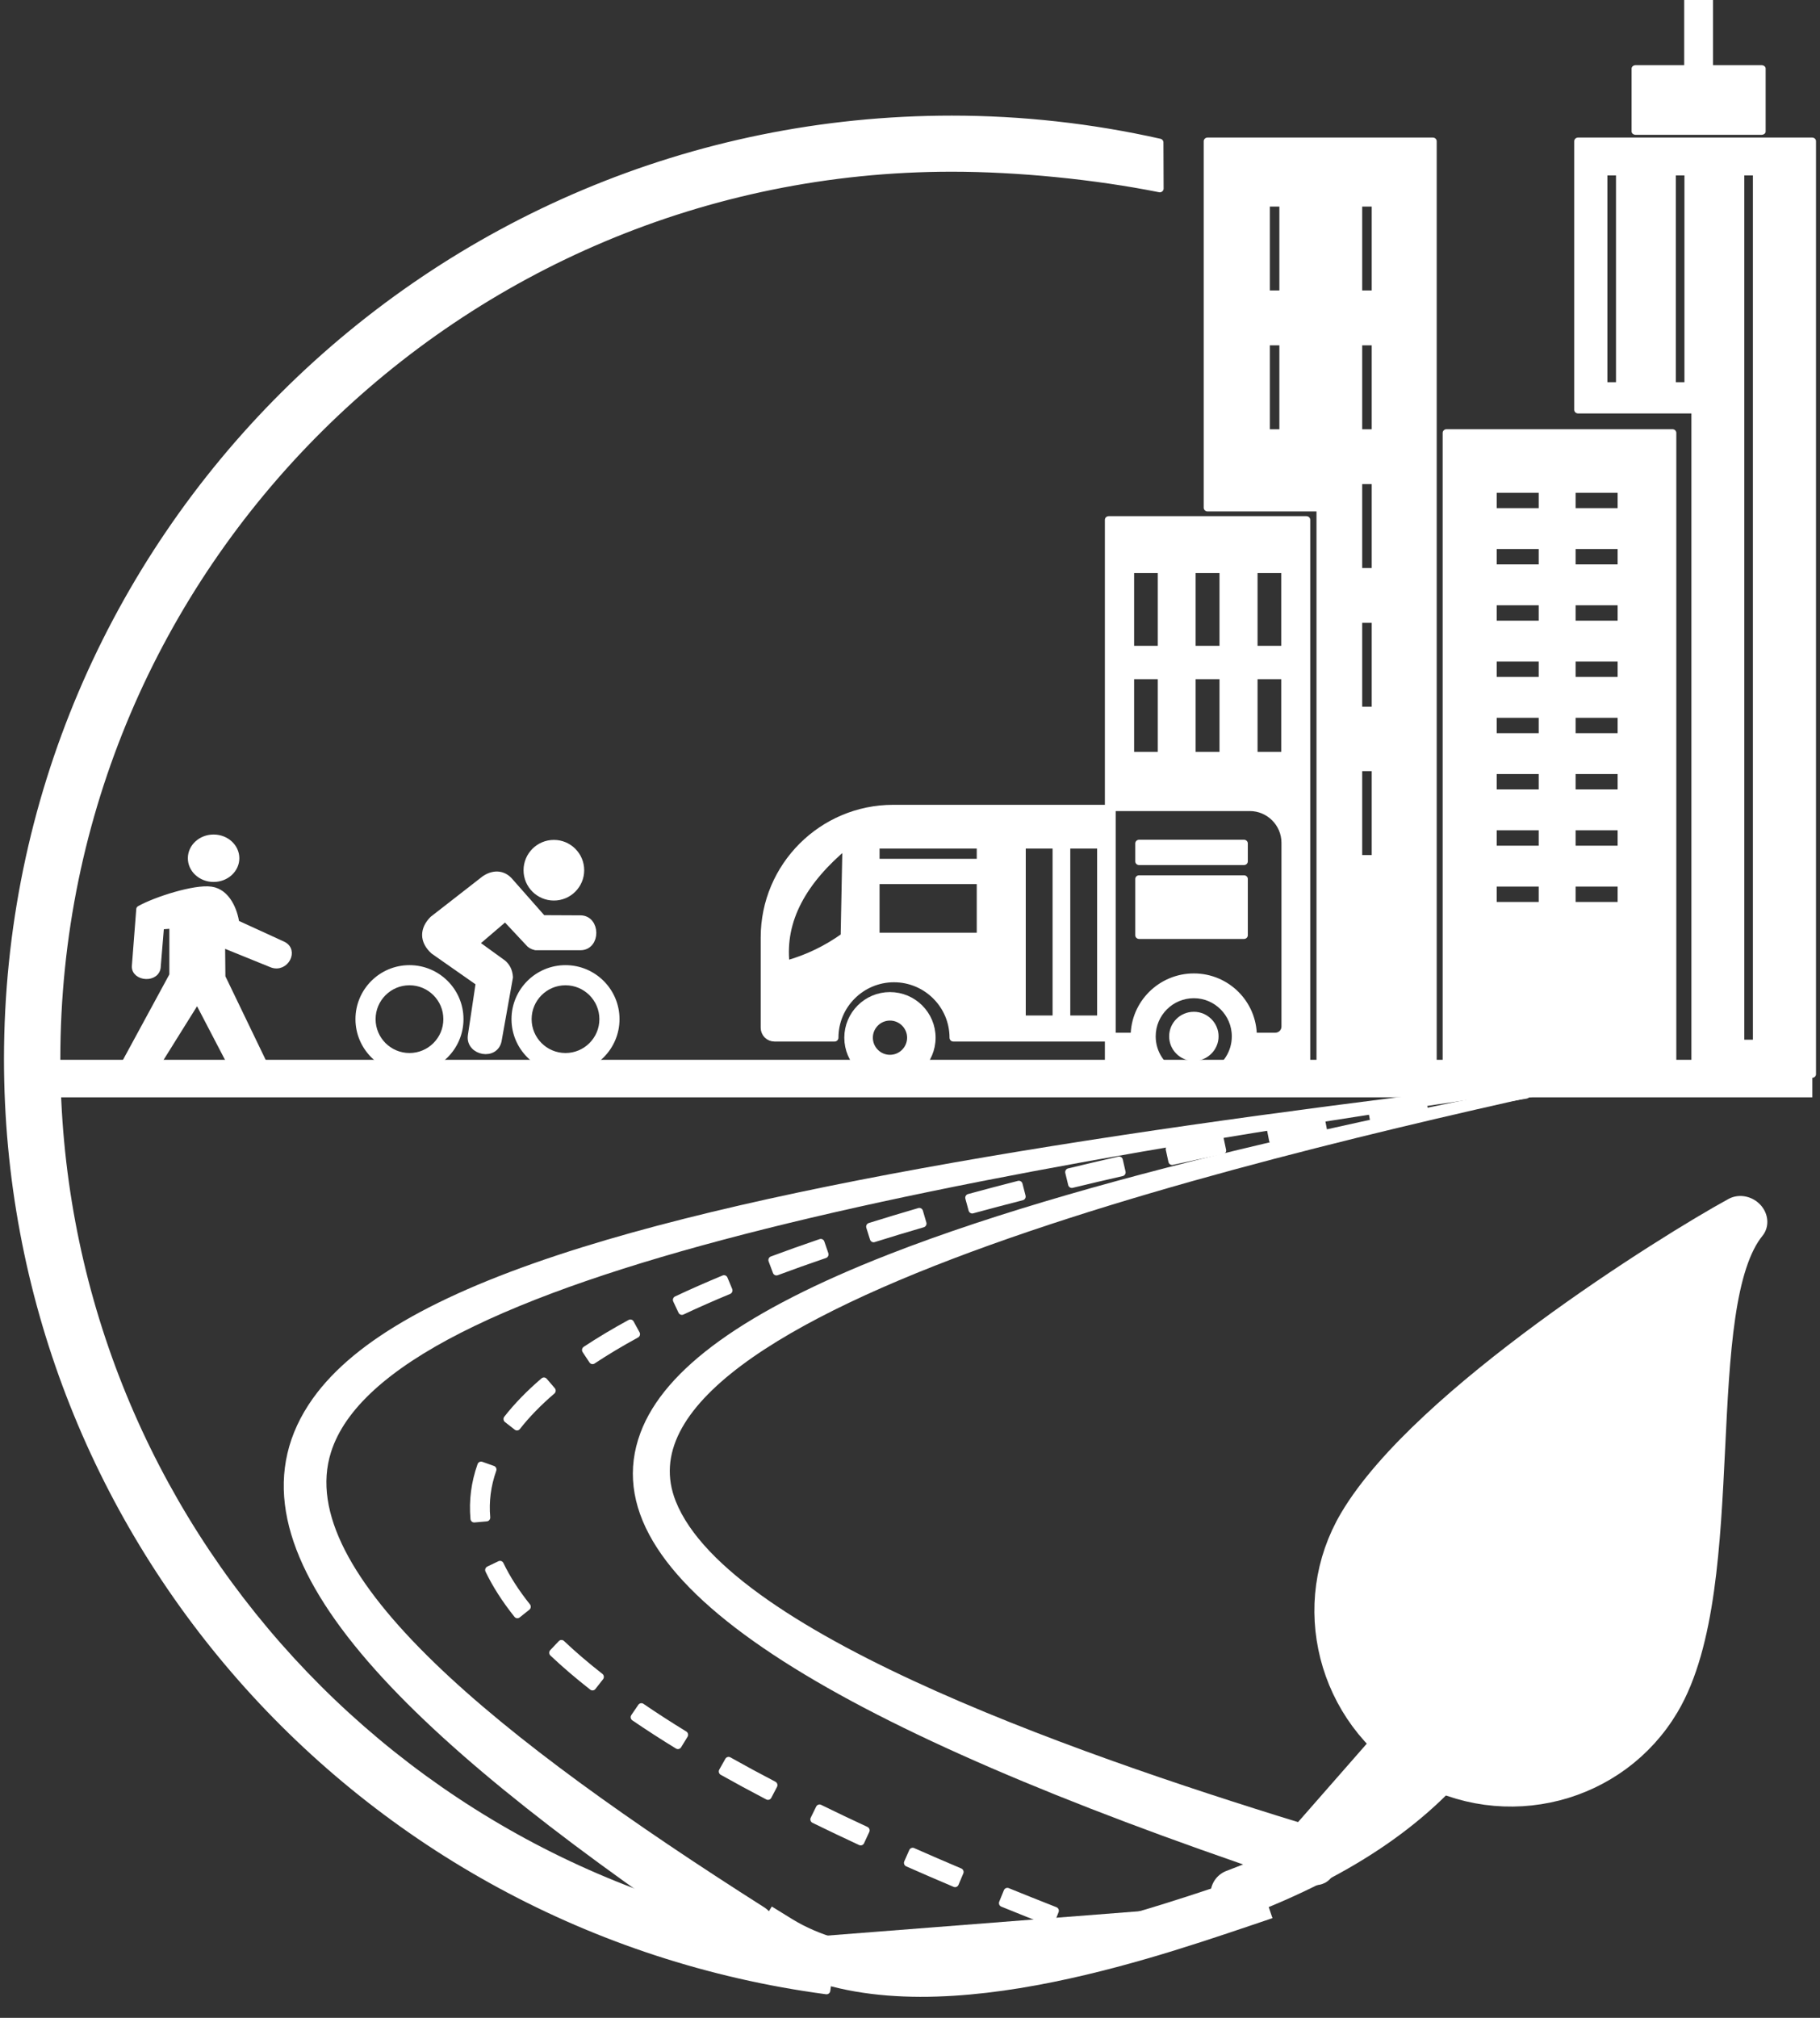
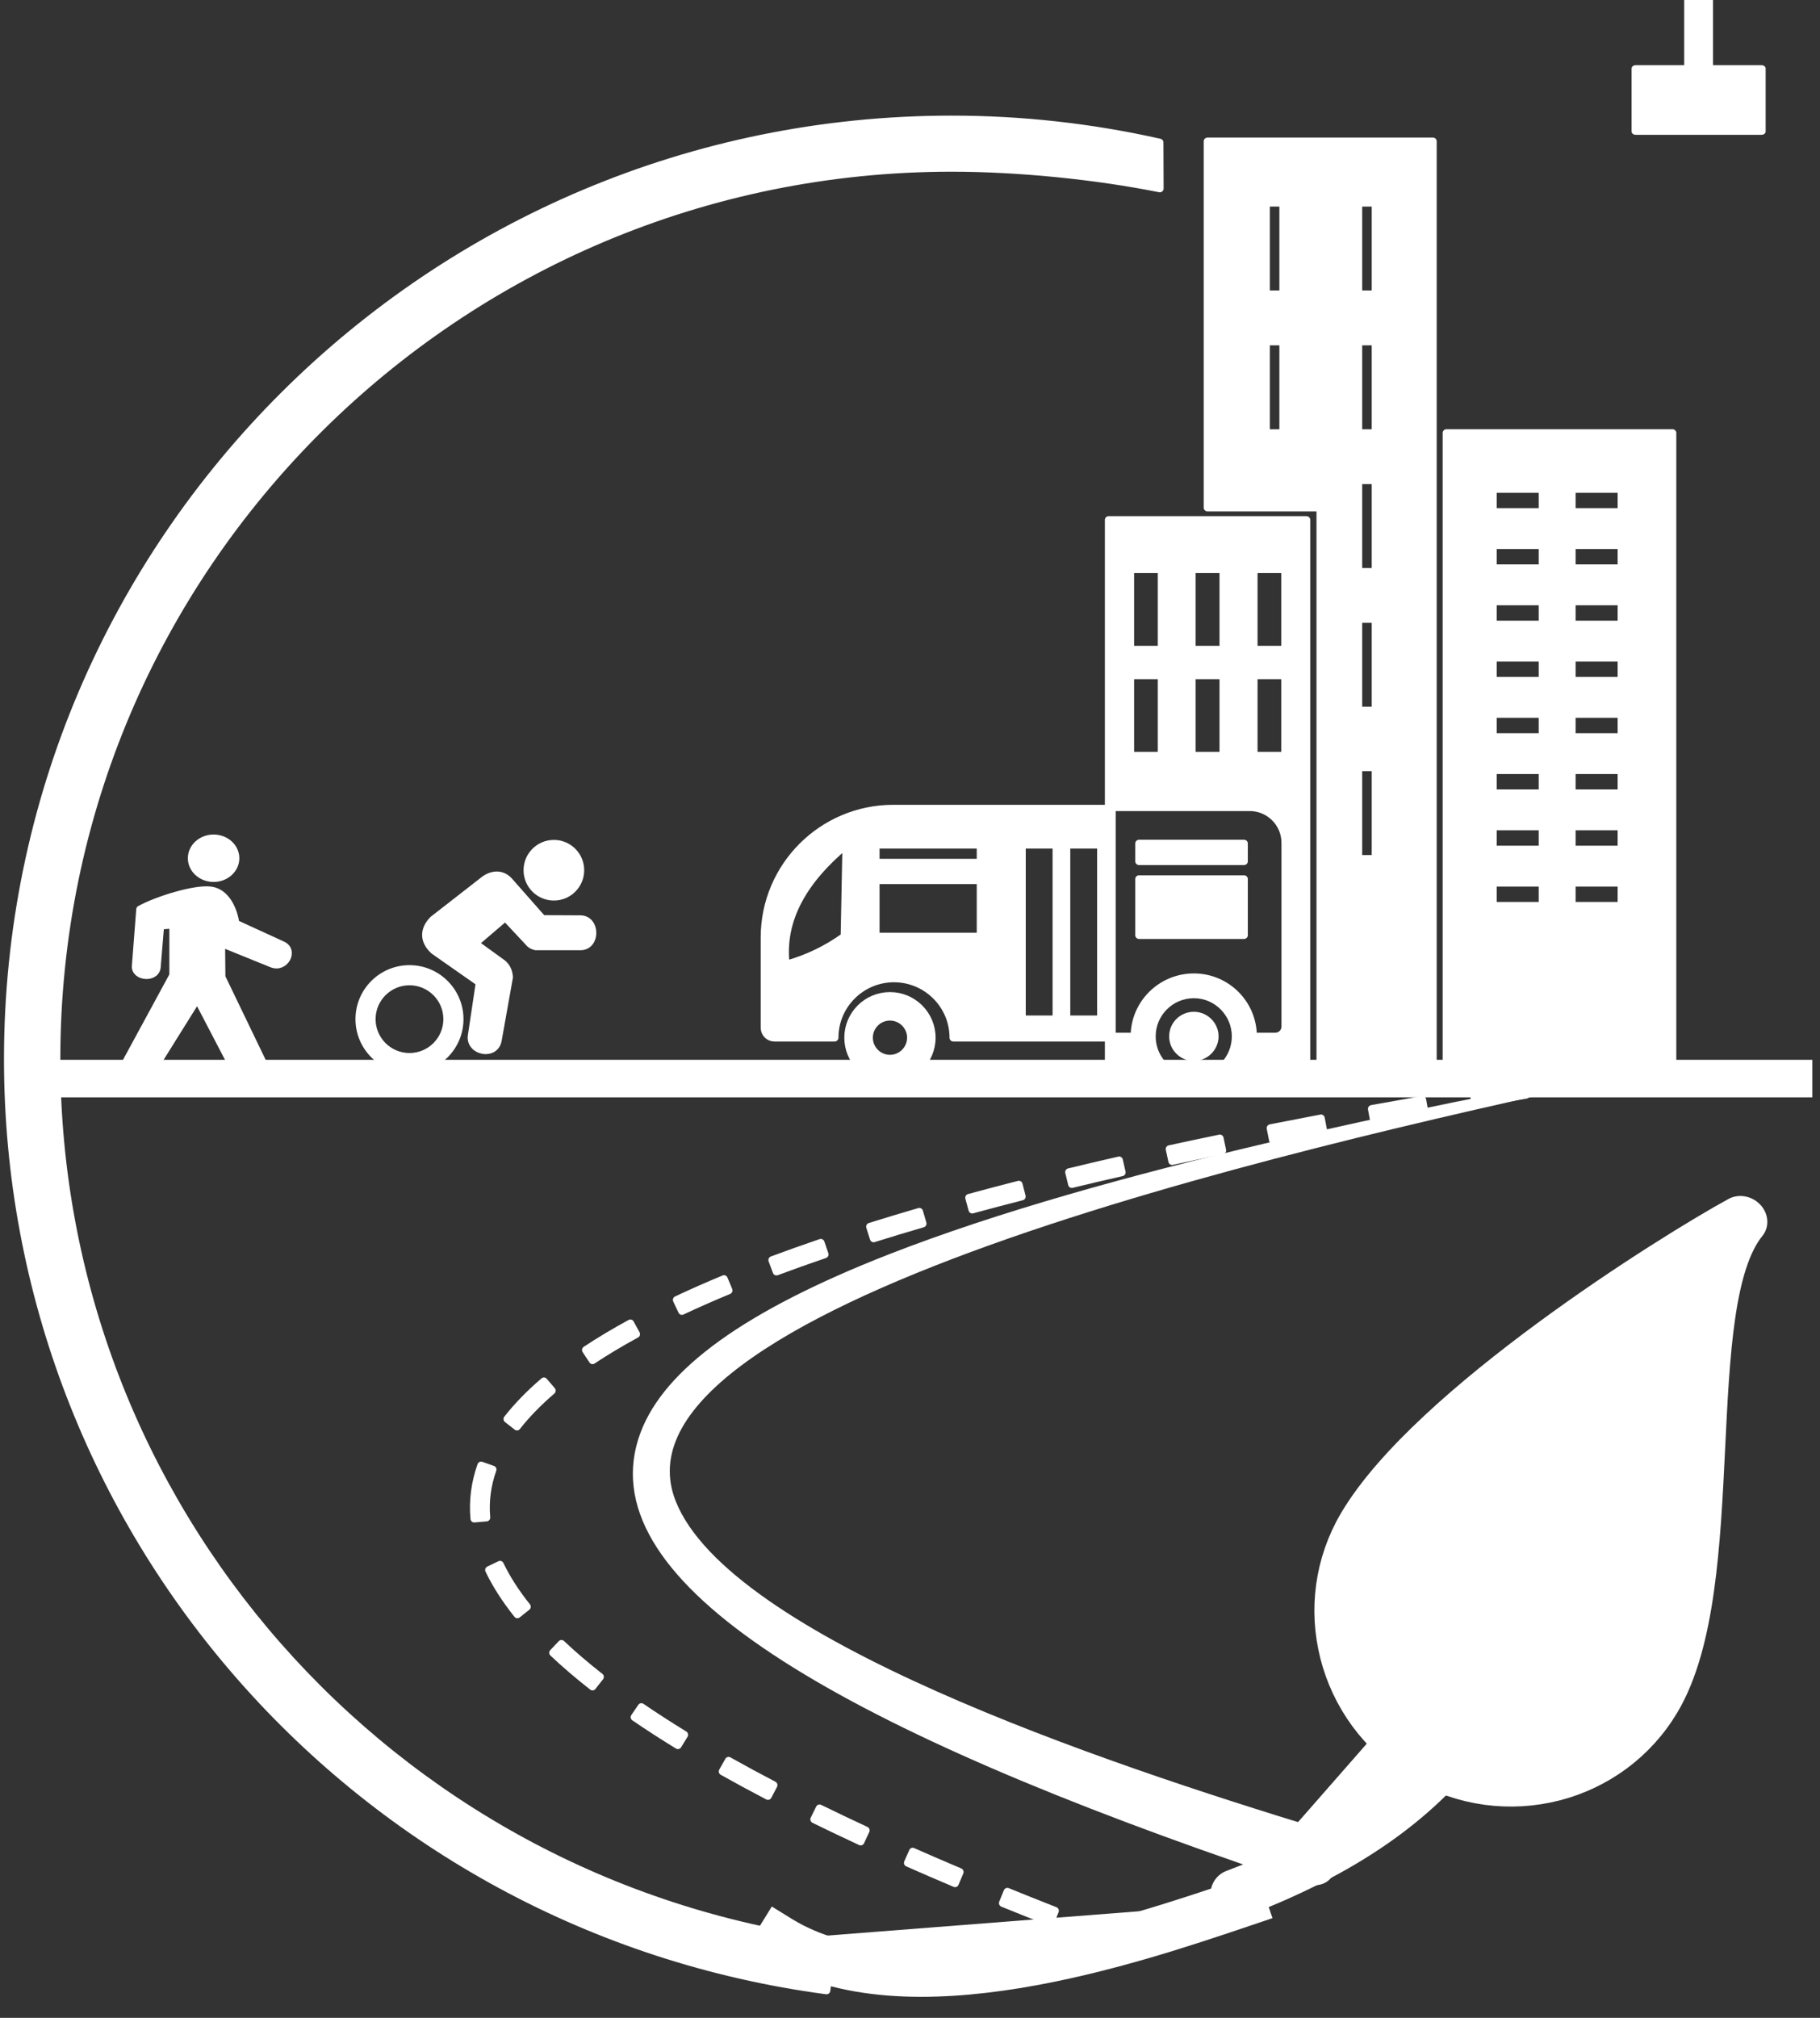
<svg xmlns="http://www.w3.org/2000/svg" xmlns:ns1="http://www.serif.com/" width="100%" height="100%" viewBox="0 0 240 266" version="1.1" xml:space="preserve" style="fill-rule:evenodd;clip-rule:evenodd;stroke-linejoin:round;stroke-miterlimit:2;">
  <rect x="0" y="0" width="240" height="266" fill="#333333" stroke="none" />
  <g id="Stad-zwart" ns1:id="Stad zwart" transform="matrix(1.131,0,0,0.977,-3362.32,-1315.74)">
    <g>
      <g transform="matrix(0.7,0,0,0.81,2388.69,1691.7)">
        <g transform="matrix(1,0,0,1,101.992,-11.47)">
          <g transform="matrix(3.865,2.73396e-31,0,3.706,-3133.72,-1001.38)">
            <path d="M1048.11,194.666L1048.11,181.741L1056.63,181.741L1056.63,206.656L1052.55,206.656C1053.16,206.354 1053.58,205.707 1053.58,204.958C1053.58,203.92 1052.77,203.078 1051.78,203.078C1050.78,203.078 1049.97,203.92 1049.97,204.958C1049.97,205.707 1050.39,206.354 1051,206.656L1048.11,206.656L1048.11,204.958L1049.22,204.958C1049.22,203.487 1050.37,202.294 1051.78,202.294C1053.19,202.294 1054.33,203.487 1054.33,204.958L1055.29,204.958C1055.53,204.958 1055.72,204.761 1055.72,204.518L1055.72,196.257C1055.72,195.378 1055.03,194.666 1054.19,194.666L1048.11,194.666ZM1051.78,204.018C1052.27,204.018 1052.68,204.439 1052.68,204.958C1052.68,205.476 1052.27,205.898 1051.78,205.898C1051.28,205.898 1050.88,205.476 1050.88,204.958C1050.88,204.439 1051.28,204.018 1051.78,204.018ZM1049.42,197.883L1053.94,197.883L1053.94,200.414L1049.42,200.414L1049.42,197.883ZM1049.42,196.285L1053.94,196.285L1053.94,197.093L1049.42,197.093L1049.42,196.285ZM1055.71,188.737L1054.36,188.737L1054.36,192.336L1055.71,192.336L1055.71,188.737ZM1053.05,188.737L1051.69,188.737L1051.69,192.336L1053.05,192.336L1053.05,188.737ZM1050.39,183.97L1049.04,183.97L1049.04,187.569L1050.39,187.569L1050.39,183.97ZM1050.39,188.737L1049.04,188.737L1049.04,192.336L1050.39,192.336L1050.39,188.737ZM1053.05,183.97L1051.69,183.97L1051.69,187.569L1053.05,187.569L1053.05,183.97ZM1055.71,183.97L1054.36,183.97L1054.36,187.569L1055.71,187.569L1055.71,183.97Z" style="fill:white;stroke:white;stroke-width:0.33px;" />
          </g>
          <g transform="matrix(3.865,2.73396e-31,0,3.706,-3161.6,-1017.51)">
            <path d="M1079.62,182.186L1079.62,211.007L1069.88,211.007L1069.88,182.186L1079.62,182.186ZM1074.02,197.355L1071.88,197.355L1071.88,198.376L1074.02,198.376L1074.02,197.355ZM1074.02,199.884L1071.88,199.884L1071.88,200.905L1074.02,200.905L1074.02,199.884ZM1074.02,192.298L1071.88,192.298L1071.88,193.319L1074.02,193.319L1074.02,192.298ZM1074.02,202.413L1071.88,202.413L1071.88,203.434L1074.02,203.434L1074.02,202.413ZM1077.42,194.827L1075.28,194.827L1075.28,195.847L1077.42,195.847L1077.42,194.827ZM1077.42,189.769L1075.28,189.769L1075.28,190.79L1077.42,190.79L1077.42,189.769ZM1077.42,199.884L1075.28,199.884L1075.28,200.905L1077.42,200.905L1077.42,199.884ZM1077.42,184.712L1075.28,184.712L1075.28,185.732L1077.42,185.732L1077.42,184.712ZM1077.42,187.24L1075.28,187.24L1075.28,188.261L1077.42,188.261L1077.42,187.24ZM1077.42,192.298L1075.28,192.298L1075.28,193.319L1077.42,193.319L1077.42,192.298ZM1077.42,197.355L1075.28,197.355L1075.28,198.376L1077.42,198.376L1077.42,197.355ZM1077.42,202.413L1075.28,202.413L1075.28,203.434L1077.42,203.434L1077.42,202.413ZM1074.02,184.712L1071.88,184.712L1071.88,185.732L1074.02,185.732L1074.02,184.712ZM1074.02,187.24L1071.88,187.24L1071.88,188.261L1074.02,188.261L1074.02,187.24ZM1074.02,194.827L1071.88,194.827L1071.88,195.847L1074.02,195.847L1074.02,194.827ZM1074.02,189.769L1071.88,189.769L1071.88,190.79L1074.02,190.79L1074.02,189.769Z" style="fill:white;stroke:white;stroke-width:0.33px;" />
          </g>
          <g transform="matrix(3.865,2.73396e-31,0,3.706,-3169.24,-1012.39)">
            <path d="M1066.42,184.169L1061.56,184.169L1061.56,167.695L1071.27,167.695L1071.27,209.627L1066.42,209.627L1066.42,184.169ZM1068.8,182.941L1068.06,182.941L1068.06,187.042L1068.8,187.042L1068.8,182.941ZM1068.8,176.704L1068.06,176.704L1068.06,180.806L1068.8,180.806L1068.8,176.704ZM1064.82,170.468L1064.08,170.468L1064.08,174.569L1064.82,174.569L1064.82,170.468ZM1068.8,189.178L1068.06,189.178L1068.06,193.279L1068.8,193.279L1068.8,189.178ZM1068.8,195.842L1068.06,195.842L1068.06,199.944L1068.8,199.944L1068.8,195.842ZM1064.82,176.704L1064.08,176.704L1064.08,180.806L1064.82,180.806L1064.82,176.704ZM1068.8,170.468L1068.06,170.468L1068.06,174.569L1068.8,174.569L1068.8,170.468Z" style="fill:white;stroke:white;stroke-width:0.33px;" />
          </g>
          <g transform="matrix(3.865,2.73396e-31,0,3.706,-3284.39,-1012.39)">
-             <path d="M1112.37,179.765L1107.32,179.765L1107.32,167.695L1117.41,167.695L1117.41,209.627L1112.37,209.627L1112.37,179.765ZM1112.07,169.066L1111.37,169.066L1111.37,178.691L1112.07,178.691L1112.07,169.066ZM1115.02,169.066L1114.32,169.066L1114.32,208.244L1115.02,208.244L1115.02,169.066ZM1109.12,169.066L1108.42,169.066L1108.42,178.691L1109.12,178.691L1109.12,169.066Z" style="fill:white;stroke:white;stroke-width:0.33px;" />
-           </g>
+             </g>
          <g transform="matrix(4.448,3.14654e-31,0,3.547,-3931.96,-984.991)">
            <path d="M1112.67,164.072L1114.64,164.072L1114.64,167.031L1109.93,167.031L1109.93,164.072L1111.9,164.072L1111.9,160.626L1112.67,160.626L1112.67,164.072Z" style="fill:white;stroke:white;stroke-width:0.31px;" />
          </g>
        </g>
        <g transform="matrix(-0.997,0,0,0.997,1925.22,-1051.14)">
          <g transform="matrix(0.97,0,0,1,-609.397,-263.688)">
            <path d="M1564.52,1025.91L1564.52,1064.17L1591.85,1064.17C1591.85,1058.71 1596.43,1054.27 1602.06,1054.27C1607.69,1054.27 1612.27,1058.71 1612.27,1064.17L1622.65,1064.17C1623.6,1064.17 1624.37,1063.43 1624.37,1062.51L1624.37,1047.43C1624.37,1035.55 1614.43,1025.91 1602.18,1025.91L1564.52,1025.91ZM1580.01,1061.11L1574.1,1061.11L1574.1,1031.93L1580.01,1031.93L1580.01,1061.11ZM1610.29,1031.93C1617.63,1037.86 1621.58,1044.44 1620.68,1051.97C1616.86,1050.94 1613.54,1049.33 1610.6,1047.28L1610.29,1031.93ZM1605.19,1031.93L1605.19,1034.93L1587.16,1034.93L1587.16,1031.93L1605.19,1031.93ZM1605.19,1037.87L1605.19,1047.28L1587.16,1047.28L1587.16,1037.87L1605.19,1037.87ZM1572.34,1061.11L1566.43,1061.11L1566.43,1031.93L1572.34,1031.93L1572.34,1061.11Z" style="fill:white;stroke:white;stroke-width:1.29px;" />
          </g>
          <g transform="matrix(1,0,0,1,-604.145,-263.688)">
            <path d="M1549.42,1057.19C1553.28,1057.19 1556.41,1060.32 1556.41,1064.17C1556.41,1068.03 1553.28,1071.16 1549.42,1071.16C1545.56,1071.16 1542.43,1068.03 1542.43,1064.17C1542.43,1060.32 1545.56,1057.19 1549.42,1057.19ZM1549.42,1060.68C1551.35,1060.68 1552.91,1062.25 1552.91,1064.17C1552.91,1066.1 1551.35,1067.67 1549.42,1067.67C1547.49,1067.67 1545.92,1066.1 1545.92,1064.17C1545.92,1062.25 1547.49,1060.68 1549.42,1060.68Z" style="fill:white;stroke:white;stroke-width:1.27px;" />
          </g>
        </g>
      </g>
      <g transform="matrix(1.363,0,0,1.577,1898.88,494.233)">
        <g transform="matrix(0.458,0,0,0.422,51.052,182.936)">
          <path d="M1632.55,1062.79L1641.34,1045.21L1641.34,1034.99L1638.89,1035.19L1638.27,1043.32C1638.27,1046.05 1634.17,1045.7 1634.34,1043.32L1635.16,1031.82C1638.18,1029.98 1645.42,1027.49 1648.39,1027.97C1651.25,1028.42 1652.62,1032.09 1652.94,1034.68L1661.68,1039.03C1663.99,1040.15 1662.18,1043.96 1659.79,1042.91L1650.28,1038.72L1650.34,1045.57L1658.51,1063.97C1659.34,1066.3 1655.09,1068.12 1653.45,1065.76L1645.84,1049.91L1637.05,1065.2C1635.52,1067.85 1631.06,1065.58 1632.55,1062.79Z" style="fill:white;stroke:white;stroke-width:1.47px;" />
        </g>
        <g transform="matrix(0.458,0,0,0.422,51.052,182.936)">
          <circle cx="1648.87" cy="1021.48" r="4.073" style="fill:white;stroke:white;stroke-width:1.47px;" />
        </g>
      </g>
      <g transform="matrix(1.161,0,0,1.333,2062.43,1027.25)">
        <path d="M790.379,348.83L964.292,348.83" style="fill:none;stroke:white;stroke-width:3.8px;stroke-linecap:square;stroke-miterlimit:1.5;" />
      </g>
      <g transform="matrix(1.131,0,0,1.333,2160.57,1418.36)">
        <g transform="matrix(1,0,0,1,-63.708,-149.77)">
-           <path d="M947.891,204.882C880.04,214.34 821.557,224.608 815.68,242.898C811.613,255.557 833.338,272.453 860.491,289.4C861.38,289.955 861.579,290.881 861.612,291.036C861.615,291.048 861.257,292.959 861.251,292.963C860.702,293.332 860.252,293.931 859.601,294.066C858.949,294.201 858.266,293.924 857.637,293.712C857.456,293.65 852.507,290.296 852.063,289.995C821.689,269.404 804.266,251.835 814.505,237.778C818.808,231.872 827.864,226.976 842.047,222.638C868.116,214.666 910.093,209.186 947.891,204.882Z" style="fill:white;stroke:white;stroke-width:0.77px;" />
-         </g>
+           </g>
        <g transform="matrix(1,0,0,1,-63.708,-149.77)">
          <path d="M948.242,204.847C914.012,212.128 843.093,228.03 851.233,248.128C856.904,262.13 895.529,274.821 917.946,281.524C918.952,281.825 919.396,282.669 919.47,282.809C919.476,282.82 919.649,284.755 919.645,284.76C919.216,285.26 918.944,285.954 918.353,286.254C917.762,286.554 917.027,286.48 916.364,286.426C916.363,286.426 913.174,285.386 909.736,284.215C866.517,269.5 842.918,255.34 848.311,241.181C850.72,234.853 858.953,229.013 873.622,223.373C896.082,214.737 929.435,208.298 948.242,204.847Z" style="fill:white;stroke:white;stroke-width:0.77px;" />
        </g>
        <g transform="matrix(1,0,0,1,-63.708,-149.77)">
          <path d="M898.122,292.219L897.675,293.39C896.838,293.083 896.009,292.776 895.188,292.47L895.641,291.301C896.459,291.607 897.286,291.913 898.122,292.219ZM890.695,289.427L890.229,290.59C888.546,289.941 886.9,289.296 885.292,288.653L885.772,287.495C887.376,288.136 889.016,288.78 890.695,289.427ZM880.877,285.502L880.381,286.653C878.709,285.958 877.082,285.268 875.499,284.58L876.014,283.437C877.591,284.122 879.212,284.81 880.877,285.502ZM871.188,281.292L870.652,282.426C868.997,281.672 867.396,280.922 865.848,280.177L866.409,279.055C867.949,279.796 869.542,280.542 871.188,281.292ZM861.686,276.71L861.096,277.818C859.466,276.982 857.904,276.152 856.41,275.328L857.035,274.238C858.518,275.057 860.068,275.881 861.686,276.71ZM852.477,271.614L851.811,272.68C850.223,271.724 848.729,270.775 847.326,269.835L848.045,268.803C849.431,269.732 850.908,270.669 852.477,271.614ZM843.791,265.756L843.005,266.739C841.505,265.585 840.148,264.443 838.93,263.312L839.806,262.404C840.996,263.51 842.324,264.627 843.791,265.756ZM836.256,258.654L835.26,259.434C834.024,257.913 833.048,256.413 832.325,254.937L833.474,254.396C834.158,255.795 835.085,257.214 836.256,258.654ZM832.078,249.63L830.81,249.74C830.645,247.908 830.884,246.111 831.52,244.349L832.72,244.766C832.147,246.356 831.93,247.978 832.078,249.63ZM835.22,240.425L834.217,239.655C835.247,238.362 836.508,237.088 837.997,235.834L838.826,236.783C837.406,237.978 836.203,239.192 835.22,240.425ZM843.011,233.712L842.309,232.669C843.715,231.756 845.248,230.855 846.908,229.965L847.519,231.062C845.892,231.934 844.389,232.817 843.011,233.712ZM852.221,228.728L851.679,227.597C853.223,226.884 854.851,226.179 856.562,225.482L857.051,226.636C855.358,227.326 853.748,228.023 852.221,228.728ZM861.969,224.736L861.523,223.565C863.135,222.974 864.808,222.388 866.541,221.809L866.952,222.992C865.231,223.568 863.569,224.149 861.969,224.736ZM871.984,221.378L871.602,220.185C873.252,219.677 874.95,219.173 876.696,218.673L877.053,219.873C875.315,220.37 873.625,220.872 871.984,221.378ZM882.152,218.463L881.817,217.257C883.492,216.809 885.206,216.365 886.959,215.924L887.275,217.135C885.529,217.574 883.821,218.017 882.152,218.463ZM892.419,215.879L892.12,214.664C893.812,214.263 895.537,213.865 897.295,213.469L897.58,214.688C895.826,215.082 894.106,215.479 892.419,215.879ZM902.755,213.554L902.484,212.332C904.188,211.968 905.921,211.606 907.683,211.248L907.942,212.471C906.184,212.83 904.455,213.19 902.755,213.554ZM913.139,211.436L912.891,210.21C914.605,209.877 916.344,209.545 918.108,209.216L918.346,210.444C916.585,210.773 914.849,211.103 913.139,211.436ZM923.56,209.492L923.332,208.262C925.053,207.954 926.797,207.648 928.562,207.344L928.782,208.576C927.019,208.879 925.279,209.184 923.56,209.492ZM934.011,207.693L933.799,206.46C935.526,206.174 937.273,205.89 939.04,205.608L939.245,206.842C937.48,207.124 935.735,207.407 934.011,207.693ZM944.483,206.02L944.286,204.785C945.156,204.651 946.031,204.517 946.91,204.384L947.105,205.619C946.226,205.752 945.353,205.886 944.483,206.02Z" style="fill:white;stroke:white;stroke-width:0.77px;" />
        </g>
      </g>
      <g transform="matrix(0.79,0,0,0.914,2027.87,1541.57)">
        <g transform="matrix(0.265,0,0,0.265,848.665,-132.681)">
          <path d="M1574.14,273.172L1578.58,243.521L1553.21,225.762C1547.1,220.275 1547.41,213.817 1552.74,208.478L1581.44,186.121C1585.84,183.025 1591.41,182.578 1595.45,187.498L1613.61,208.098L1634.72,208.199C1643.63,208.199 1643.83,223.421 1634.72,223.421L1609.86,223.421C1608.04,223.029 1606.82,222.246 1606,221.189L1592.91,207.185L1575.96,221.696L1591.49,232.96C1593.43,234.662 1594.83,236.965 1595.04,240.571L1588.85,275.277C1587.47,284.959 1572.88,282.029 1574.14,273.172Z" style="fill:white;stroke:white;stroke-width:4.22px;" />
        </g>
        <g transform="matrix(0.265,0,0,0.265,848.665,-132.681)">
          <path d="M1539.53,235.947C1554.97,235.947 1567.5,248.48 1567.5,263.918C1567.5,279.355 1554.97,291.888 1539.53,291.888C1524.09,291.888 1511.56,279.355 1511.56,263.918C1511.56,248.48 1524.09,235.947 1539.53,235.947ZM1539.53,242.94C1551.11,242.94 1560.51,252.34 1560.51,263.918C1560.51,275.496 1551.11,284.895 1539.53,284.895C1527.95,284.895 1518.55,275.496 1518.55,263.918C1518.55,252.34 1527.95,242.94 1539.53,242.94Z" style="fill:white;stroke:white;stroke-width:4.22px;" />
        </g>
        <g transform="matrix(0.265,0,0,0.265,871.693,-132.681)">
-           <path d="M1539.53,235.947C1554.97,235.947 1567.5,248.48 1567.5,263.918C1567.5,279.355 1554.97,291.888 1539.53,291.888C1524.09,291.888 1511.56,279.355 1511.56,263.918C1511.56,248.48 1524.09,235.947 1539.53,235.947ZM1539.53,242.94C1551.11,242.94 1560.51,252.34 1560.51,263.918C1560.51,275.496 1551.11,284.895 1539.53,284.895C1527.95,284.895 1518.55,275.496 1518.55,263.918C1518.55,252.34 1527.95,242.94 1539.53,242.94Z" style="fill:white;stroke:white;stroke-width:4.22px;" />
-         </g>
+           </g>
        <g transform="matrix(0.265,0,0,0.265,848.665,-132.681)">
          <circle cx="1619.95" cy="180.958" r="14.778" style="fill:white;stroke:white;stroke-width:4.22px;" />
        </g>
      </g>
      <g transform="matrix(0.035,0.545,-0.471,0.041,3085.33,-2109.5)">
        <g>
          <g transform="matrix(0.624,-0.892,0.82,0.573,2121.88,6249.24)">
            <path d="M6847.52,276.199C6843.99,301.962 6886.04,354.964 6886.04,388.721C6886.04,411.87 6868.78,430.664 6847.52,430.664C6826.26,430.664 6808.99,411.87 6808.99,388.721C6808.99,354.964 6838.7,292.359 6847.52,276.199Z" style="fill:white;stroke:white;stroke-width:11.65px;stroke-linecap:round;stroke-miterlimit:1.5;" />
          </g>
          <g transform="matrix(1,0,0,1,-284.959,9.863)">
            <path d="M6981.41,344.128C7016.78,354.321 7046.1,370.535 7062.66,426.796" style="fill:white;stroke:white;stroke-width:12.15px;stroke-linecap:round;stroke-miterlimit:1.5;" />
          </g>
        </g>
      </g>
      <g transform="matrix(0.811,0,0,0.938,-2529.1,1130.17)">
        <path d="M6896.26,509.813C6914.38,520.992 6946.65,510.079 6962.78,504.622" style="fill:white;stroke:white;stroke-width:6.85px;stroke-linecap:square;stroke-miterlimit:1.5;" />
      </g>
      <g transform="matrix(0.704,0,0,0.811,2374.35,830.345)">
        <path d="M1042.23,660.41L1042.26,668.07C1031.56,665.921 1018.79,664.644 1007.8,664.644C925.973,664.644 859.537,731.079 859.537,812.909C859.537,887.191 914.506,950.008 988.131,959.864L987.061,967.864C909.427,957.472 851.466,891.235 851.466,812.909C851.466,726.625 921.518,656.572 1007.8,656.572C1019.39,656.572 1030.93,657.86 1042.23,660.41Z" style="fill:white;stroke:white;stroke-width:1.26px;" />
      </g>
    </g>
  </g>
</svg>